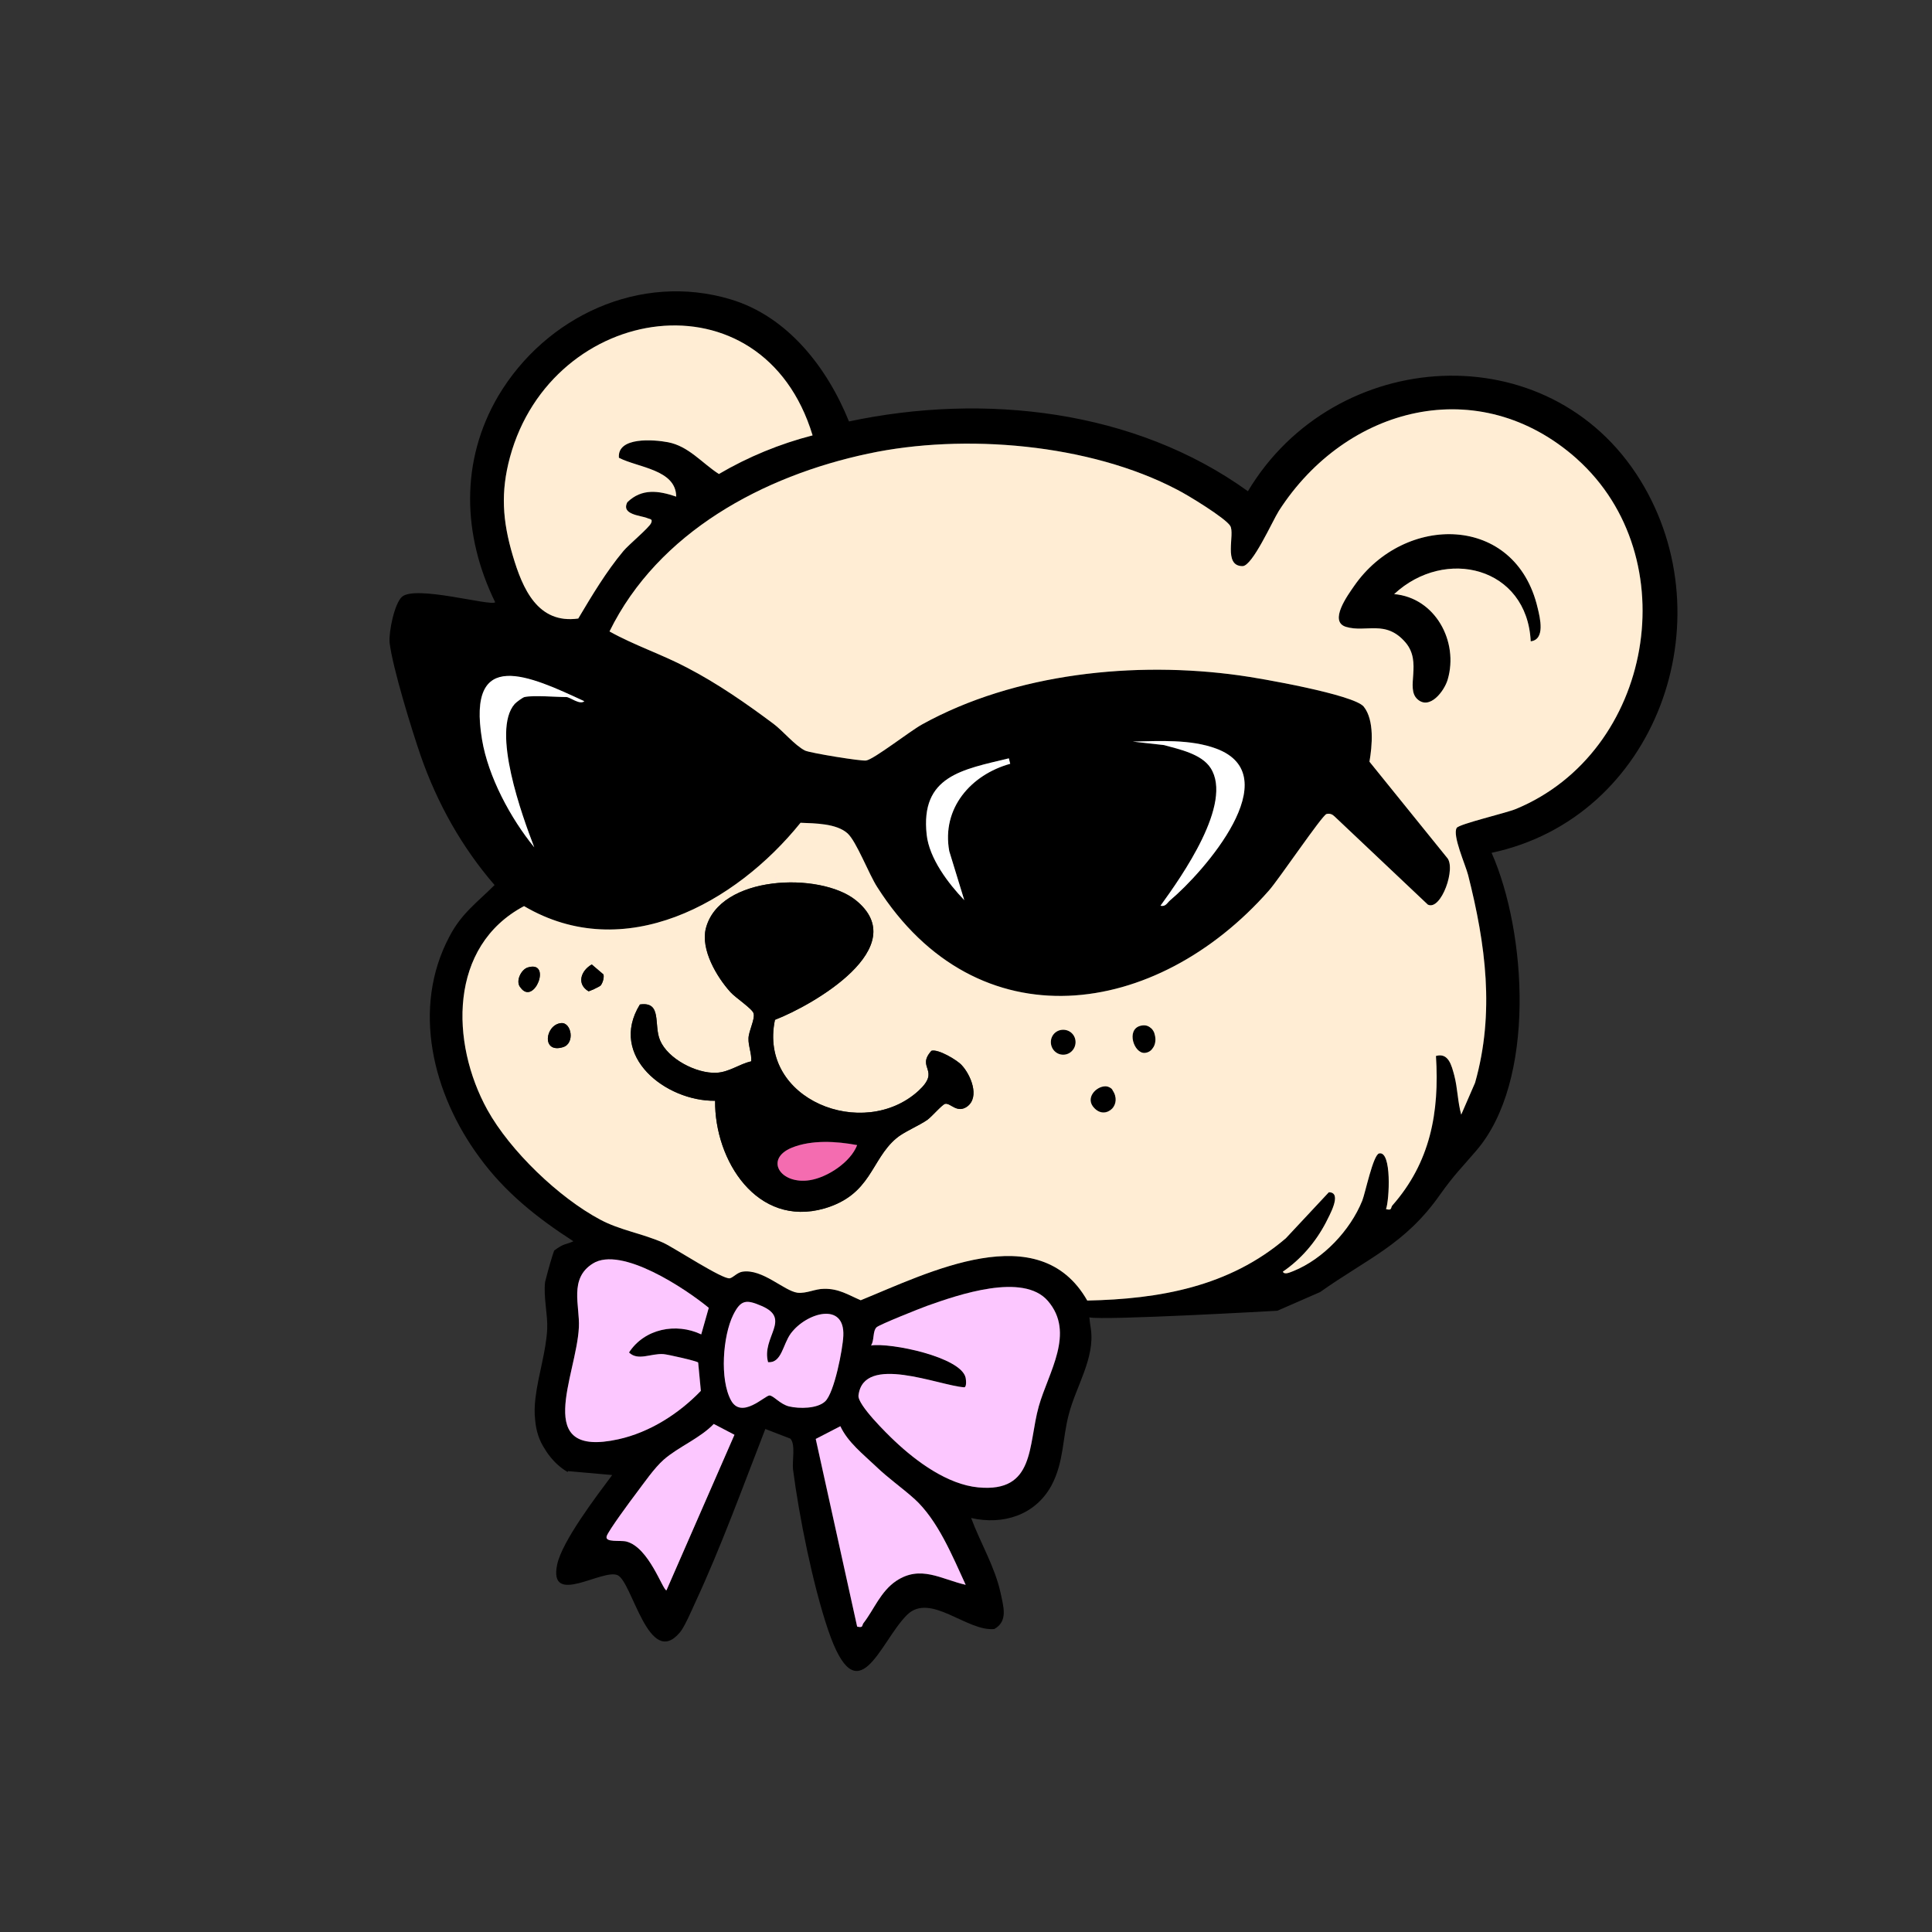
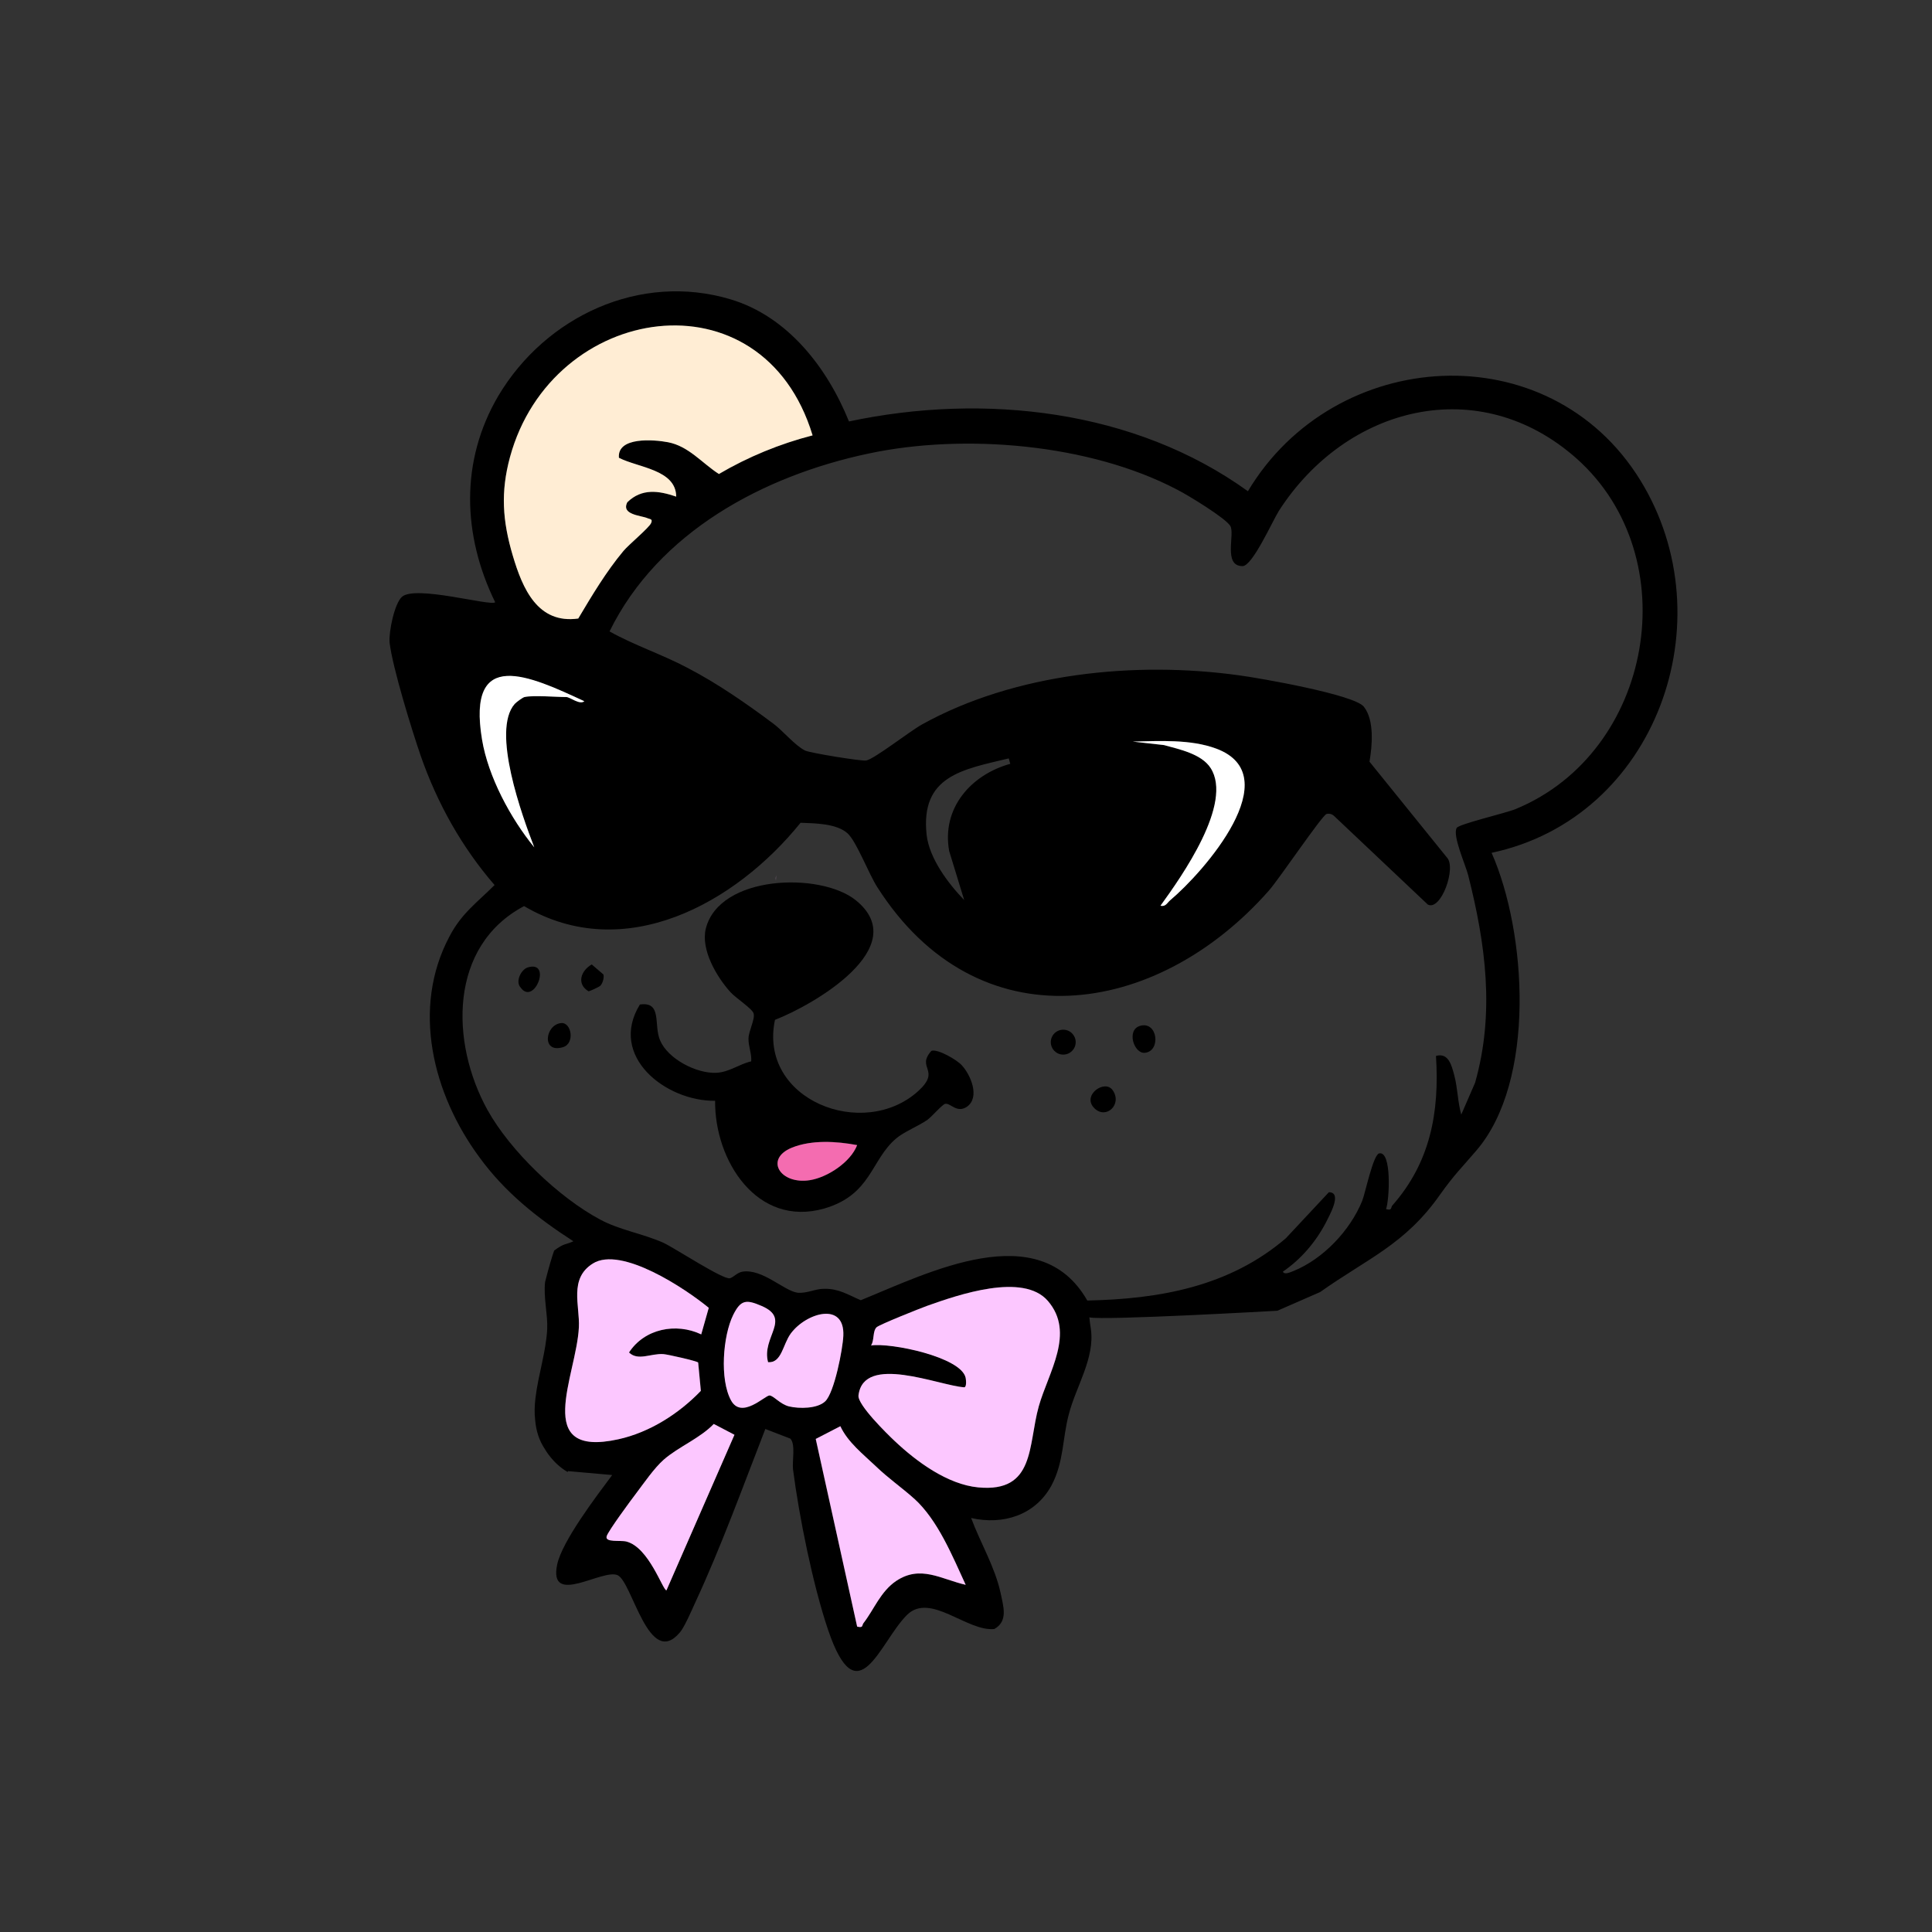
<svg xmlns="http://www.w3.org/2000/svg" viewBox="0 0 1080 1080" data-name="Calque 1" id="Calque_1">
  <rect x="0" y="0" width="1080" height="1080" fill="#333333" stroke="none" />
  <defs>
    <style>
      .cls-1 {
        fill: #ffedd4;
      }

      .cls-2 {
        fill: #fcc7ff;
      }

      .cls-3 {
        fill: #fff;
      }

      .cls-4 {
        fill: #f46cb0;
      }
    </style>
  </defs>
  <g>
    <path d="M916.9,268.38c-50.95-82.58-170.87-74.84-219.31,6.22-63.4-45.74-147.66-54.99-223.01-39.01-12.1-29.94-34.14-58.7-66.25-68.28-50.63-15.14-103.26,9.58-129.67,53.82-21.52,36.49-20.18,78.03-1.85,115.54-2.52,2.36-44.57-9.75-52.14-3.03-4.2,3.87-7.4,19.51-6.89,25.56,1.68,14.13,12.44,48.94,17.49,63.57,9.25,26.41,22.87,50.79,41.2,71.98-9.92,9.92-18.5,15.81-25.23,28.76-21.36,40.19-9.25,88.13,16.65,123.28,14.3,19.68,32.29,33.97,52.64,47.09-4.38,2.02-5.06.93-10.77,5.21-1.17,3.36-2.86,8.91-5.04,17.49-1.01,8.24,1.51,18.33,1.17,26.07-.5,12.45-5.04,25.9-6.56,38.85-.5,4.2-.67,8.24-.16,12.45.5,5.55,2.02,11.1,5.55,16.31,0,0,4.37,7.9,12.61,12.61,0-.17.16-.34.16-.51l24.73,2.19c-8.41,11.27-28.08,37-30.78,50.12-4.88,23.71,25.4,2.02,33.81,5.88,8.24,3.7,17.48,52.98,34.97,31.78,2.52-3.03,6.56-12.44,8.41-16.48,14.46-31.11,26.75-65.08,39.19-97.04l13.96,5.38c3.03,3.03,1.01,12.45,1.51,17.15,3.37,26.24,11.1,64.58,19.51,89.47,16.65,49.44,28.93,7.06,44.23-8.07,12.95-12.78,33.47,9.42,48.77,7.9,7.91-4.37,5.05-12.78,3.53-20.18-3.19-14.63-11.27-27.92-16.47-41.88,17.82,4.04,35.82-1.52,44.9-18.16,7.06-13.29,6.05-26.24,9.76-40.03,4.03-15.47,14.63-31.28,12.27-47.59-.33-2.19-.67-4.2-.84-6.39,7.57,1.85,105.11-3.7,105.11-3.7l1.18-.51,22.7-9.92c26.57-18.84,47.43-26.57,66.94-54.32,8.41-11.78,11.6-14.47,20.35-24.73,33.47-38.85,28.26-121.93,8.58-166.5,91.99-19.51,131.51-129.83,83.08-208.37ZM285.06,255.43c23.54-86.28,141.1-104.44,169.18-12.11-18.33,4.71-35.98,12.11-52.3,21.7-9.42-6.06-16.98-15.64-28.59-17.83-7.74-1.52-28.43-3.19-27.42,8.75,10.77,5.55,31.95,6.56,32.12,21.7-9.76-3.37-19.17-4.71-27.25,3.03h-.16c-.34.51-.34,1.01-.51,1.34-.5,1.85.17,3.2,1.35,4.04.85.67,2.02,1.17,3.37,1.68,2.69.84,5.72,1.18,7.23,2.02,1.17.51,3.02.33,1.85,2.69-1.01,2.69-12.28,11.94-15.48,15.64-9.58,11.61-17.48,24.72-25.23,37.67-22.7,3.19-31.11-16.82-36.49-35.15-5.88-19.51-6.89-35.49-1.68-55.16ZM269.41,413.35c-3.19-18.83-.5-28.76,5.72-32.96,1.68-1.18,3.7-1.85,5.89-2.18,6.39-1.18,14.63,1.01,23.54,4.2,3.53,1.17,7.23,2.86,10.93,4.54,3.7,1.68,7.41,3.36,11.1,5.04-2.52,2.19-7.9-2.35-10.09-2.35-6.22,0-18.16-1.18-23.21,0-1.01.17-4.71,2.86-5.55,3.87-13.29,14.97,4.2,62.9,10.93,80.22-13.29-16.31-25.73-39.52-29.26-60.38ZM323.57,741.97c.67-12.11-5.72-27.25,7.9-35.66,15.81-9.92,51.8,14.13,64.75,24.73l-4.2,14.8v.17c-1.17-.51-2.36-1.01-3.53-1.52-13.46-4.54-28.93-.67-36.83,11.61,5.04,4.87,12.1.34,19.17.84,2.36.16,18.84,3.87,19.51,4.71l1.51,15.81c-12.28,12.78-28.76,23.21-46.25,27.07-48.43,10.77-23.37-35.32-22.02-62.56ZM372.5,888.96c-2.01,0-9.76-24.05-22.37-27.24-3.36-.84-12.1.67-10.93-3.03.84-3.03,13.45-20.01,16.48-23.88,4.38-5.89,10.09-14.13,15.31-18.84,8.07-7.06,20.18-11.94,28.08-20.01l11.44,6.06-38.01,86.95ZM441.12,786.2c-5.04-1.17-8.75-6.05-10.93-6.05-2.52,0-15.64,13.46-21.53,2.69-6.39-11.6-4.53-35.99,1.18-47.76,4.37-8.58,7.4-8.75,15.97-5.05,16.82,7.23-.34,17.49,3.54,31.45,7.74.5,8.24-9.92,12.78-16.15.5-.67,1.17-1.34,1.85-2.02.67-.84,1.35-1.52,2.19-2.19,1.51-1.34,3.19-2.52,5.04-3.53,9.42-5.38,20.85-5.05,20.18,9.08-.34,7.57-5.05,31.78-10.09,36.66-4.38,4.2-14.63,4.2-20.18,2.86ZM501,883.74c-3.19,2.19-5.72,4.88-8.07,7.9-1.52,2.02-2.86,4.2-4.2,6.39-1.17,2.19-2.52,4.2-3.87,6.22-.67,1.18-1.51,2.02-2.18,3.03-1.01,1.35,0,2.86-3.53,2.02l-23.21-104.94h.17l13.62-7.06c4.2,8.91,12.78,15.64,19.84,22.2,7.4,7.23,14.3,11.77,21.36,18.16h.17c2.52,2.36,4.88,5.05,7.06,7.91,9.25,11.77,15.81,27.58,21.7,40.36-13.79-3.19-25.23-11.27-38.85-2.19ZM580.72,786.04c-6.06,21.7-1.86,48.43-33.81,45.41-10.77-1.01-21.52-6.22-31.11-12.95-5.72-4.04-10.93-8.58-15.47-12.78-4.54-4.2-21.02-20.52-20.35-25.73,2.69-23.38,44.9-5.38,59.03-4.54,1.35,0,1.01-4.04.85-5.38-2.69-11.6-42.04-19.68-52.97-17.99,1-1.35,1.17-3.37,1.51-5.21.16-1.85.5-3.7,1.51-4.88h.17c1.34-1.51,24.38-10.59,28.25-12.11,17.33-6.06,53.65-18.67,67.44-2.69,15.47,17.99.34,40.02-5.04,58.86ZM847.45,452.2c-5.72,2.36-31.79,8.41-33.13,10.59-2.52,4.2,4.88,20.52,6.39,26.41,9.76,38.51,14.97,76.86,3.88,116.05l-7.74,17.82c-2.01-7.23-2.01-14.8-3.87-21.86-1.51-5.55-3.19-12.95-10.26-10.93,2.02,31.62-3.19,59.54-24.38,83.58-1.02,1.18,0,3.03-3.54,2.02,1.86-4.71,3.37-32.79-3.87-31.11-3.36.84-7.74,22.2-9.41,26.41-6.73,16.65-21.87,32.63-38.51,39.35-1.52.51-4.88,2.36-5.89.34,10.09-6.89,18.33-16.48,24.04-27.41,1.68-3.53,9.59-16.99,1.68-16.99l-24.04,25.73c-31.62,27.07-70.64,33.97-111,34.81-26.91-47.26-88.97-15.48-126.64-.17-7.06-3.03-12.28-6.56-20.51-6.39-5.05,0-9.59,2.69-14.81,2.19-7.56-1.01-19.5-13.46-30.77-11.78-3.03.51-5.05,3.2-7.07,3.7-3.86.84-30.43-16.65-37.17-19.85-11.77-5.21-24.38-7.06-35.31-12.95-23.04-12.28-50.29-38.34-63.07-61.38-20.69-37.5-21.7-91.49,20.51-113.86,56.01,32.96,118.23-1.51,154.56-46.59,8.07.34,20.01.34,26.24,5.89,5.04,4.54,11.94,22.87,16.65,30.1,56.01,87.96,156.07,73.32,218.97,1.85,5.38-6.05,29.6-41.88,32.12-42.72,1.86-.5,3.37.17,4.54,1.35l52.14,49.28c7.4,3.7,16.14-20.85,10.59-26.41l-43.22-53.48c1.51-8.75,2.86-23.21-3.19-30.77-5.39-6.73-58.19-15.98-69.63-17.49-58.02-8.07-125.29-1.35-177.26,27.41-6.73,3.7-26.91,19.51-31.28,20.18-2.52.5-31.28-4.2-34.14-5.55-5.72-2.86-12.44-11.1-17.66-14.97-15.31-11.44-31.28-22.53-48.1-31.28-14.3-7.57-29.77-12.61-43.56-20.35,27.25-55.5,85.95-86.95,144.64-99.4,53.48-11.44,123.78-5.55,172.72,20.18,5.72,2.86,26.91,15.81,29.6,20.18,2.86,4.54-4.2,22.53,6.89,22.53,5.55,0,16.65-25.06,20.35-30.94,37.68-58.53,111.85-77.7,166.5-29.1,61.72,55.17,42.72,163.97-33.97,195.76ZM530.59,475.74l8.41,27.42c-8.91-9.25-19.5-23.21-21.02-36.5-3.53-32.96,20.02-36.49,45.92-42.71l.84,3.03c-21.86,6.05-38.51,24.72-34.14,48.77ZM676.75,429.33c-5.05-7.91-17.49-10.43-26.07-12.79l-17.49-2.02c14.97-.34,32.29-1.35,46.59,3.87,40.7,15.14-7.06,69.12-25.56,84.76-1.85,1.52-2.52,3.87-5.55,3.19,11.95-16.48,40.87-57.18,28.09-77.02Z" />
    <g>
      <path d="M500.28,805.68c-4.51-4.25-21.01-20.43-20.39-25.62,2.82-23.52,45-5.48,59.12-4.55,1.41-.07,1.06-4.1.76-5.42-2.69-11.55-41.95-19.64-52.85-17.96,1.92-2.93.8-7.83,3.06-10.15,1.44-1.47,24.47-10.64,28.41-12.04,17.29-6.16,53.56-18.71,67.36-2.73,15.44,17.88.3,39.93-5.04,58.83-6.14,21.74-1.9,48.47-33.88,45.42-17.07-1.63-34.47-14.39-46.55-25.79Z" class="cls-2" />
      <path d="M392,745.92c-14.18-6.68-31.74-3.14-40.39,10.12,5.07,4.9,12.16.46,19.18.91,2.44.16,18.92,3.89,19.48,4.72l1.5,15.83c-12.28,12.79-28.62,23.23-46.11,27.07-48.52,10.68-23.38-35.42-22.06-62.6.59-12.07-5.67-27.25,7.81-35.66,15.89-9.91,51.88,14.12,64.79,24.78l-4.2,14.83Z" class="cls-2" />
-       <path d="M489.49,819.58c7.51,7.17,14.31,11.73,21.51,18.17,13.23,11.85,21.46,32.27,28.82,48.18-13.76-3.16-25.22-11.23-38.79-2.21-8.68,5.77-12.48,16.05-18.32,23.6-1.01,1.3.02,2.83-3.56,1.96l-23.14-104.91,13.76-7.11c4.13,8.93,12.73,15.65,19.72,22.32Z" class="cls-2" />
+       <path d="M489.49,819.58c7.51,7.17,14.31,11.73,21.51,18.17,13.23,11.85,21.46,32.27,28.82,48.18-13.76-3.16-25.22-11.23-38.79-2.21-8.68,5.77-12.48,16.05-18.32,23.6-1.01,1.3.02,2.83-3.56,1.96l-23.14-104.91,13.76-7.11c4.13,8.93,12.73,15.65,19.72,22.32" class="cls-2" />
      <path d="M429.36,761.47c7.64.58,8.18-9.92,12.71-16.06,8.49-11.49,30.21-18.05,29.36,1.32-.33,7.47-5,31.7-10.11,36.6-4.38,4.22-14.61,4.19-20.16,2.88-5.09-1.2-8.77-6.14-11.04-6.14-2.5,0-15.6,13.48-21.47,2.75-6.4-11.68-4.6-36.05,1.24-47.82,4.26-8.58,7.37-8.62,15.88-4.95,16.89,7.27-.23,17.41,3.59,31.41Z" class="cls-2" />
      <path d="M410.58,802.05l-38.02,86.97c-2.11-.02-9.75-24.07-22.45-27.3-3.29-.84-12.12.72-10.98-2.97.94-3.04,13.54-20.1,16.48-23.97,4.44-5.84,10.07-14.1,15.42-18.81,8.02-7.07,20.21-11.9,27.96-19.96l11.58,6.04Z" class="cls-2" />
    </g>
    <g>
      <g>
        <path d="M293.22,389.64c-.98.21-4.63,2.88-5.49,3.85-13.2,14.98,4.24,62.84,10.92,80.17-13.26-16.25-25.75-39.44-29.19-60.26-8.58-52.04,26.6-35.61,57.2-21.41-2.66,2.23-7.97-2.34-10.1-2.34-6.21,0-18.16-1.1-23.34,0Z" class="cls-3" />
        <path d="M648.72,506.31c11.87-16.4,40.77-57.22,28.01-77-5.09-7.9-17.53-10.46-26.08-12.82l-17.48-1.94c15.04-.33,32.33-1.38,46.63,3.91,40.68,15.04-7.02,69.14-25.63,84.76-1.75,1.47-2.53,3.77-5.45,3.09Z" class="cls-3" />
-         <path d="M564.71,426.96c-21.88,6.08-38.46,24.81-34.06,48.86l8.4,27.39c-8.95-9.36-19.55-23.27-21.02-36.54-3.64-32.97,19.95-36.45,45.94-42.76l.75,3.07Z" class="cls-3" />
      </g>
-       <path d="M855.66,358.52c-1.92-41.53-47.76-52.93-76.25-26.46,22.92,2.09,36.15,26.57,29.9,47.81-1.88,6.38-10.08,17.4-17.05,10.91-6.64-6.18,2.92-20.49-6.54-31.57-11.13-13.03-22.08-5.47-33.22-8.78-9.93-2.96,1.14-17.96,4.52-22.85,28.05-40.57,90.22-40.38,102.55,12.22,1.31,5.59,4.34,17.73-3.92,18.71Z" />
      <path d="M637.38,573.44c9.9-2.76,11.69,14.36,2.5,15.09-6.03.48-10.37-12.89-2.5-15.09Z" />
      <circle r="6.96" cy="582.57" cx="594.36" />
      <path d="M621.94,609.36c5.64,7.9-3.57,16.68-10.17,10.15-7.22-7.14,5.72-16.39,10.17-10.15Z" />
-       <path d="M881.42,256.43c-54.66-48.6-128.83-29.43-166.5,29.1-3.7,5.88-14.8,30.94-20.35,30.94-11.09,0-4.03-18-6.89-22.53-2.69-4.37-23.89-17.32-29.6-20.18-48.94-25.74-119.24-31.62-172.72-20.18-58.69,12.45-117.39,43.9-144.64,99.4,13.8,7.74,29.27,12.78,43.56,20.35,16.82,8.75,32.79,19.84,48.1,31.28,5.21,3.87,11.94,12.11,17.66,14.97,2.87,1.35,31.62,6.05,34.14,5.55,4.37-.67,24.55-16.49,31.28-20.18,51.97-28.76,119.24-35.48,177.26-27.41,11.44,1.51,64.24,10.76,69.63,17.49,6.05,7.57,4.71,22.03,3.19,30.77l43.22,53.48c5.55,5.55-3.19,30.1-10.59,26.41l-52.14-49.28c-1.17-1.18-2.69-1.85-4.54-1.35-2.52.84-26.74,36.67-32.12,42.72-62.9,71.48-162.96,86.11-218.97-1.85-4.71-7.23-11.61-25.56-16.65-30.1-6.22-5.55-18.16-5.55-26.24-5.89-36.32,45.08-98.55,79.55-154.56,46.59-42.21,22.37-41.21,76.35-20.51,113.86,12.78,23.04,40.02,49.11,63.07,61.38,10.93,5.89,23.54,7.74,35.31,12.95,6.73,3.19,33.31,20.69,37.17,19.85,2.02-.51,4.04-3.2,7.07-3.7,11.27-1.68,23.21,10.77,30.77,11.78,5.21.5,9.76-2.19,14.81-2.19,8.24-.17,13.45,3.36,20.51,6.39,37.68-15.31,99.73-47.09,126.64.17,40.36-.84,79.38-7.74,111-34.81l24.04-25.73c7.91,0,0,13.46-1.68,16.99-5.72,10.93-13.95,20.52-24.04,27.41,1.01,2.02,4.37.17,5.89-.34,16.65-6.73,31.78-22.7,38.51-39.35,1.68-4.2,6.05-25.56,9.41-26.41,7.23-1.68,5.72,26.41,3.87,31.11,3.54,1.01,2.52-.84,3.54-2.02,21.19-24.05,26.4-51.96,24.38-83.58,7.06-2.02,8.75,5.38,10.26,10.93,1.86,7.07,1.86,14.63,3.87,21.86l7.74-17.82c11.09-39.19,5.88-77.53-3.88-116.05-1.51-5.88-8.91-22.2-6.39-26.41,1.35-2.18,27.41-8.24,33.13-10.59,76.69-31.79,95.69-140.6,33.97-195.76ZM290.94,552.1c-3.02-3.36.34-10.26,4.2-11.27,13.62-4.04,3.37,21.7-4.2,11.27ZM314.65,585.39c-12.1,3.7-9.92-12.61-1.01-13.45,5.89-.51,7.91,11.44,1.01,13.45ZM336.35,550.08c-.16.34-.51.67-.67,1.01h-.16c-.34.17-1.68,1.01-3.2,1.68-.33.17-.5.34-.84.51h-.34c-1.01.51-2.02.84-2.18.84-6.73-4.04-4.2-11.44,1.85-14.97l6.56,5.55c.34,1.68-.17,3.7-1.01,5.38ZM540.68,618.53c-5.72,4.03-9.25-2.02-12.28-1.52-1.68.34-7.23,6.89-9.92,8.91-5.04,3.53-13.45,6.89-17.49,10.42-14.3,12.11-13.8,31.45-40.2,39.19-37.67,10.76-61.38-26.91-61.05-60.21-27.58.34-59.87-24.89-42.04-53.82,12.61-1.85,7.56,11.44,11.27,20.01,4.38,10.43,20.35,18.67,31.45,18.16,7.23-.34,12.78-4.88,19.5-6.39.34-4.54-1.68-8.41-1.51-12.95.17-4.2,3.7-10.6,2.86-13.79-.5-2.53-10.08-8.75-12.94-11.94-7.74-8.58-16.65-23.72-13.8-35.49,7.57-30.1,63.9-31.78,83.75-15.98,32.63,26.24-23.71,58.69-45.08,66.94-9.41,44.73,49.45,67.78,80.23,39.69,12.78-11.78-1.52-12.61,7.23-22.37,3.7-1.18,14.46,5.21,16.98,8.07,4.88,5.21,10.26,17.66,3.03,23.04ZM594.33,589.6c-3.87,0-6.89-3.19-6.89-7.06s3.02-6.89,6.89-6.89,6.9,3.03,6.9,6.89-3.03,7.06-6.9,7.06ZM621.74,619.7c-1.34,1.35-3.02,2.19-4.87,2.19-1.68,0-3.37-.67-5.05-2.36-5.55-5.55.85-12.28,6.06-12.28.84,0,1.51.17,2.18.51.67.34,1.35.67,1.85,1.52v.17c2.69,3.87,2.02,7.9-.17,10.26ZM644.28,586.07c-1.01,1.52-2.52,2.36-4.38,2.52-6.05.34-10.42-12.95-2.52-15.13,2.52-.67,4.38-.17,5.89,1.18.34.17.67.51,1.01,1.01.5.67,1.01,1.51,1.17,2.52.85,2.69.51,5.89-1.17,7.9ZM855.68,358.52c-2.02-41.54-47.76-52.97-76.35-26.41,23.04,2.02,36.17,26.57,29.94,47.76-1.86,6.39-10.09,17.32-16.99,10.93-6.73-6.22,2.87-20.52-6.56-31.62-11.09-12.95-22.02-5.38-33.29-8.75-9.93-3.03,1.17-18,4.53-22.87,28.09-40.53,90.31-40.37,102.59,12.28,1.35,5.55,4.38,17.66-3.87,18.67Z" class="cls-1" />
      <path d="M313.72,571.9c5.73-.52,7.85,11.42.97,13.48-12.2,3.66-9.95-12.67-.97-13.48Z" />
      <path d="M335.59,551.04c-.56.6-6.03,3.13-6.6,3.09-6.82-4.06-4.32-11.53,1.8-15l6.54,5.64c.47,1.88-.43,4.87-1.74,6.27Z" />
      <path d="M295.07,540.78c13.73-4.08,3.47,21.76-4.05,11.24-3.08-3.27.26-10.11,4.05-11.24Z" />
      <path d="M454.25,243.38c-18.34,4.72-36.07,12-52.39,21.58-9.41-6.03-16.86-15.55-28.45-17.75-7.78-1.48-28.46-3.2-27.43,8.69,10.64,5.53,31.91,6.53,32.02,21.71-9.78-3.33-19.18-4.74-27.28,3.1-3.76,7.16,7.76,7.4,11.34,9.01,1.21.54,2.96.27,1.93,2.66-1.15,2.65-12.42,11.94-15.5,15.63-9.69,11.6-17.54,24.81-25.24,37.75-22.72,3.19-31.17-16.8-36.6-35.12-5.77-19.48-6.88-35.57-1.55-55.13,23.51-86.3,141.12-104.58,169.14-12.13Z" class="cls-1" />
      <g>
        <path d="M537.65,595.49c-2.52-2.86-13.28-9.25-16.98-8.07-8.75,9.76,5.55,10.59-7.23,22.37-30.78,28.08-89.64,5.04-80.23-39.69,21.37-8.24,77.7-40.7,45.08-66.94-19.85-15.81-76.18-14.13-83.75,15.98-2.86,11.77,6.05,26.91,13.8,35.49,2.86,3.19,12.44,9.41,12.94,11.94.85,3.19-2.69,9.59-2.86,13.79-.16,4.54,1.86,8.41,1.51,12.95-6.73,1.51-12.27,6.05-19.5,6.39-11.1.51-27.07-7.74-31.45-18.16-3.7-8.58,1.35-21.86-11.27-20.01-17.83,28.93,14.46,54.15,42.04,53.82-.34,33.3,23.38,70.97,61.05,60.21,26.4-7.74,25.9-27.08,40.2-39.19,4.04-3.53,12.45-6.89,17.49-10.42,2.69-2.02,8.24-8.58,9.92-8.91,3.03-.51,6.56,5.55,12.28,1.52,7.23-5.38,1.85-17.83-3.03-23.04ZM471.73,650.14c-5.55,5.05-12.78,8.58-19,9.59-16.65,2.52-25.56-11.77-10.26-18.16,3.03-1.18,6.39-2.02,9.76-2.53,8.91-1.51,18.67-.5,26.91,1.01-1.35,3.53-4.04,7.07-7.41,10.09Z" />
        <path d="M479.14,640.13c-3.6,9.49-16.57,18.03-26.42,19.59-16.57,2.61-25.47-11.75-10.19-18.09,11-4.57,25.09-3.66,36.61-1.49Z" class="cls-4" />
      </g>
    </g>
  </g>
  <path d="M433.79,489.33c-.03,1.08-.05,2.09-.06,2.97-.1-.98-.06-1.96.06-2.97Z" class="cls-2" />
</svg>